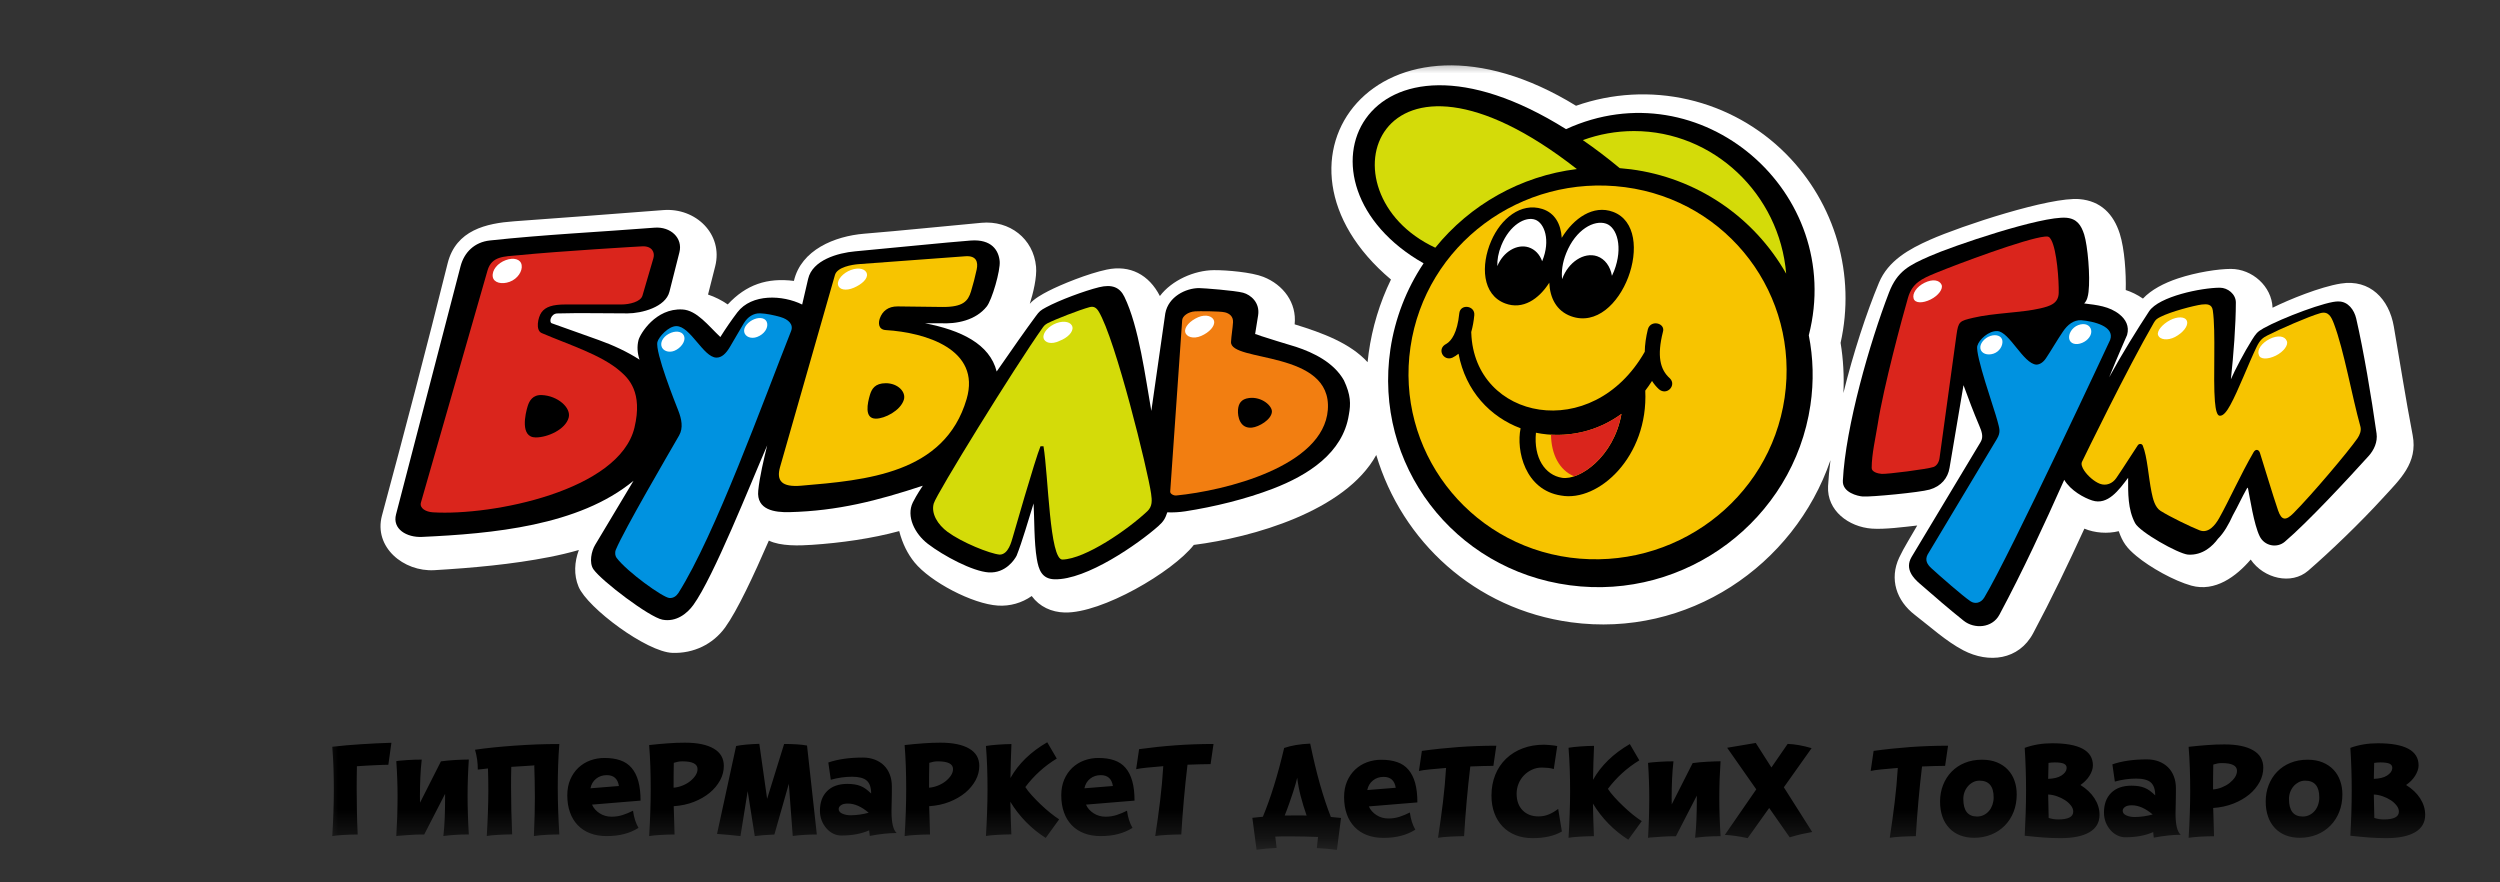
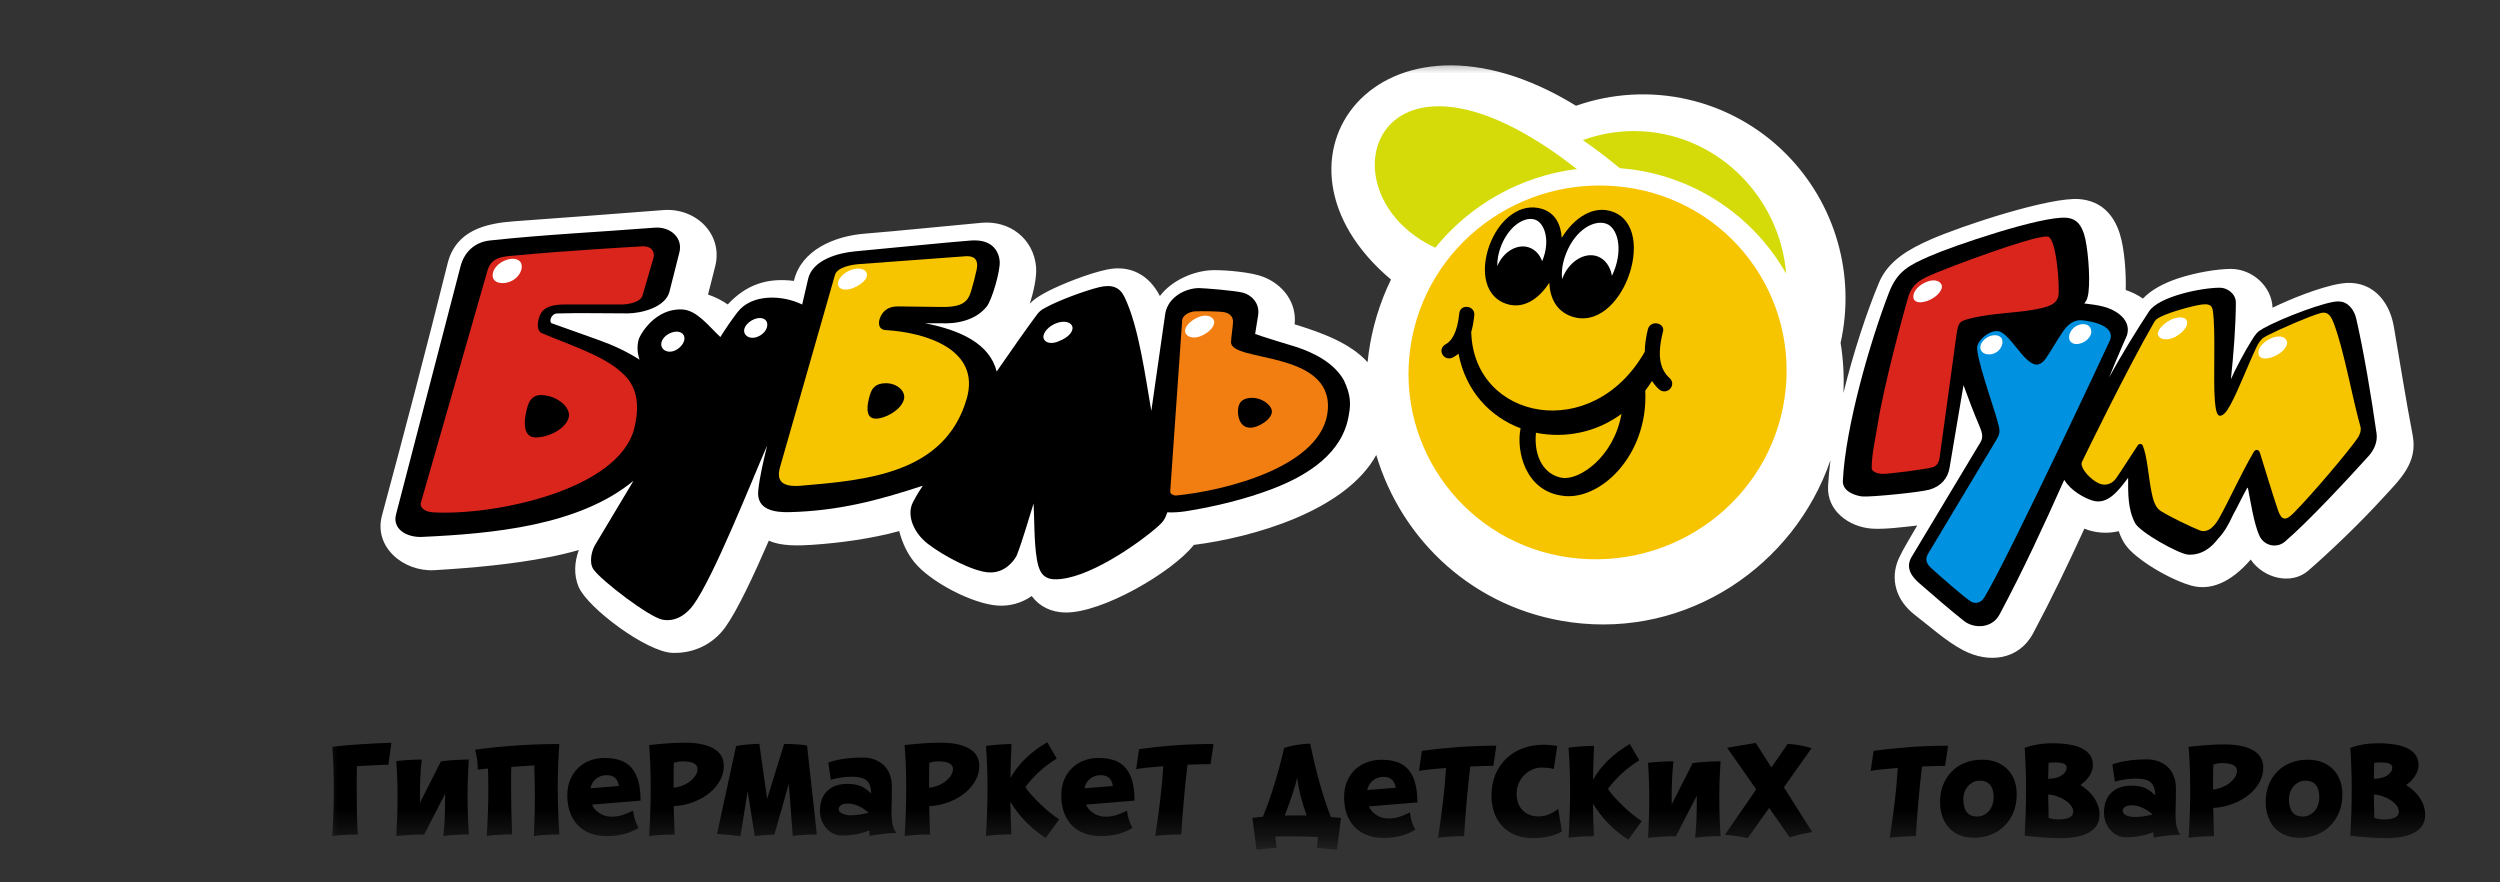
<svg xmlns="http://www.w3.org/2000/svg" width="85" height="30" viewBox="0 0 85 30" fill="none">
  <rect x="0" y="0" width="85" height="30" fill="#333333" stroke="none" />
  <mask id="mask0_4141_1434" style="mask-type:luminance" maskUnits="userSpaceOnUse" x="11" y="2" width="74" height="27">
    <path d="M11 2H84.889V28.6H11V2Z" fill="white" />
  </mask>
  <g mask="url(#mask0_4141_1434)">
    <path fill-rule="evenodd" clip-rule="evenodd" d="M72.072 7.945C72.237 8.464 72.29 9.297 72.275 9.861C72.47 9.925 72.665 10.017 72.86 10.152C73.144 9.849 73.578 9.624 74.048 9.467C74.677 9.257 75.426 9.143 75.849 9.143C76.577 9.143 77.239 9.736 77.267 10.463C77.826 10.186 78.882 9.754 79.587 9.641C80.58 9.482 81.228 10.169 81.389 11.097C81.601 12.321 81.791 13.552 82.03 14.794C82.213 15.744 81.593 16.303 81.019 16.931C80.242 17.782 79.228 18.755 78.478 19.404C77.909 19.897 76.967 19.673 76.524 19.025C76.031 19.599 75.316 20.136 74.504 19.911C73.921 19.748 73.108 19.297 72.635 18.902C72.314 18.635 72.172 18.444 72.037 18.06C71.661 18.153 71.224 18.123 70.869 17.974C70.32 19.173 69.748 20.368 69.127 21.531C68.639 22.445 67.617 22.561 66.755 22.112C66.172 21.808 65.63 21.31 65.105 20.907C64.477 20.425 64.232 19.687 64.573 18.957C64.735 18.611 64.994 18.207 65.186 17.867C64.733 17.918 64.075 18.005 63.64 17.973C62.857 17.914 62.112 17.365 62.154 16.533C62.169 16.253 62.197 15.955 62.236 15.646C61 19.241 57.38 21.695 53.416 21.158C50.139 20.713 47.663 18.395 46.793 15.47C45.741 17.38 42.589 18.274 40.59 18.527C39.868 19.448 37.462 20.856 36.201 20.825C35.751 20.814 35.344 20.628 35.078 20.265C34.744 20.501 34.34 20.615 33.932 20.59C33.063 20.536 31.63 19.781 31.094 19.122C30.863 18.837 30.687 18.494 30.573 18.057C29.638 18.313 28.578 18.459 27.616 18.524C27.18 18.554 26.54 18.576 26.141 18.38C25.624 19.571 25.068 20.76 24.655 21.333C24.238 21.909 23.579 22.22 22.867 22.198C21.989 22.171 19.973 20.667 19.672 19.95C19.502 19.547 19.532 19.101 19.681 18.7C19.348 18.796 19.013 18.874 18.681 18.939C17.415 19.188 16.064 19.309 14.767 19.386C13.725 19.446 12.698 18.605 12.987 17.528C13.756 14.68 14.506 11.815 15.22 8.952C15.503 7.82 16.538 7.592 17.481 7.524C19.17 7.401 20.862 7.275 22.551 7.143C23.656 7.056 24.593 7.962 24.317 9.053L24.073 10.015C24.311 10.095 24.536 10.208 24.743 10.351C25.375 9.672 26.087 9.437 26.993 9.551C27.238 8.495 28.381 8.029 29.38 7.946C30.635 7.844 32.198 7.681 33.372 7.575C34.325 7.489 35.137 8.111 35.226 9.067C35.259 9.431 35.126 9.973 35.013 10.329C35.162 10.155 35.435 10.003 35.637 9.899C36.082 9.669 36.995 9.3 37.626 9.167C38.421 8.997 39.066 9.341 39.436 10.065C39.843 9.527 40.606 9.19 41.274 9.185C41.706 9.182 42.555 9.255 42.956 9.414C43.631 9.68 44.095 10.294 44.018 11.027C44.972 11.321 45.903 11.665 46.498 12.314C46.509 12.212 46.52 12.109 46.534 12.007C46.654 11.138 46.91 10.293 47.293 9.504C42.469 5.445 46.939 -0.487 53.585 3.596C54.81 3.166 56.132 3.092 57.398 3.383C58.663 3.675 59.82 4.319 60.734 5.242C61.555 6.071 62.154 7.093 62.477 8.214C62.799 9.335 62.835 10.519 62.58 11.657C62.672 12.216 62.703 12.793 62.676 13.364C63.01 12.004 63.456 10.642 63.884 9.614C64.197 8.86 64.913 8.466 65.625 8.15C66.707 7.671 69.708 6.686 70.701 6.77C71.429 6.832 71.861 7.281 72.072 7.945Z" fill="white" />
-     <path fill-rule="evenodd" clip-rule="evenodd" d="M61.499 11.4C61.65 12.163 61.675 12.964 61.554 13.778C60.977 17.674 57.313 20.424 53.379 19.9C49.41 19.376 46.696 15.774 47.273 11.879C47.429 10.832 47.814 9.833 48.402 8.953C43.602 6.225 46.353 0.074 53.245 4.391C57.821 2.291 62.748 6.528 61.499 11.4Z" fill="black" />
    <path fill-rule="evenodd" clip-rule="evenodd" d="M55.556 4.456C54.948 4.456 54.361 4.565 53.817 4.764C54.249 5.063 54.667 5.381 55.071 5.717C55.199 5.727 55.328 5.741 55.456 5.757C56.549 5.9 57.595 6.295 58.51 6.91C59.425 7.526 60.185 8.345 60.73 9.305C60.505 6.597 58.259 4.456 55.556 4.456ZM48.8 8.422C49.979 6.964 51.705 5.981 53.614 5.748C46.785 0.402 44.782 6.553 48.8 8.422Z" fill="#D4DB09" />
    <path fill-rule="evenodd" clip-rule="evenodd" d="M55.249 6.364C51.72 5.901 48.464 8.319 47.956 11.8C47.446 15.28 49.89 18.495 53.384 18.959C56.912 19.423 60.169 17.004 60.677 13.524C61.186 10.043 58.777 6.829 55.249 6.364Z" fill="#F7C400" />
    <path fill-rule="evenodd" clip-rule="evenodd" d="M49.176 11.691C49.346 11.59 49.549 11.323 49.616 10.652C49.651 10.319 50.159 10.385 50.126 10.719C50.108 10.912 50.074 11.103 50.022 11.29C50.023 11.3 50.024 11.311 50.024 11.322C50.124 14.282 54.137 15.094 55.922 11.96C55.925 11.717 55.963 11.458 56.029 11.189C56.131 10.855 56.639 10.988 56.538 11.29C56.336 12.094 56.436 12.563 56.776 12.864C57.013 13.099 56.674 13.467 56.403 13.233C56.313 13.15 56.234 13.056 56.169 12.952C56.095 13.067 56.019 13.177 55.939 13.281C56.048 15.53 54.346 17.078 53.079 16.849C51.851 16.662 51.544 15.323 51.7 14.562C50.672 14.176 49.833 13.306 49.59 12.027C49.526 12.079 49.456 12.124 49.382 12.161C49.074 12.293 48.836 11.857 49.176 11.691Z" fill="black" />
    <path fill-rule="evenodd" clip-rule="evenodd" d="M53.112 16.246C53.697 16.337 54.868 15.546 55.131 14.072C54.717 14.377 54.245 14.591 53.744 14.701C53.243 14.811 52.724 14.815 52.222 14.713C52.14 15.568 52.528 16.154 53.112 16.246Z" fill="#F7C400" />
-     <path fill-rule="evenodd" clip-rule="evenodd" d="M52.734 14.78C52.744 15.451 53.017 15.985 53.521 16.196C54.127 15.992 54.919 15.251 55.129 14.072C54.437 14.579 53.59 14.829 52.734 14.78Z" fill="#DA251C" />
    <path fill-rule="evenodd" clip-rule="evenodd" d="M54.843 7.203C56.408 7.783 55.131 11.37 53.418 10.753C52.918 10.573 52.697 10.128 52.676 9.611C52.319 10.172 51.775 10.54 51.179 10.318C50.387 10.023 50.344 9.016 50.7 8.195C51.028 7.433 51.709 6.875 52.436 7.104C52.87 7.24 53.071 7.626 53.099 8.087C53.507 7.416 54.173 6.954 54.843 7.203Z" fill="black" />
    <path fill-rule="evenodd" clip-rule="evenodd" d="M52.198 7.47C51.867 7.349 51.331 7.643 51.046 8.341C50.941 8.599 50.901 8.84 50.909 9.048C51.111 8.557 51.579 8.285 51.971 8.408C52.191 8.478 52.353 8.655 52.433 8.882L52.436 8.876C52.727 8.168 52.511 7.584 52.198 7.47ZM54.608 7.604C54.202 7.466 53.575 7.8 53.251 8.608C53.12 8.935 53.084 9.238 53.112 9.491L53.115 9.483C53.318 8.915 53.856 8.56 54.303 8.712C54.57 8.804 54.752 9.061 54.806 9.378C54.832 9.325 54.856 9.269 54.88 9.21C55.189 8.411 54.982 7.733 54.608 7.604Z" fill="white" />
    <path fill-rule="evenodd" clip-rule="evenodd" d="M45.861 14.102C45.659 15.408 44.463 16.16 43.283 16.614C42.356 16.97 41.281 17.233 40.298 17.385C40.097 17.416 39.877 17.428 39.688 17.419C39.62 17.621 39.568 17.724 39.383 17.888C38.704 18.49 36.941 19.724 35.854 19.696C35.416 19.685 35.313 19.36 35.252 19.003C35.156 18.442 35.17 17.615 35.142 17.117C34.971 17.658 34.76 18.405 34.565 18.893C34.497 19.026 34.192 19.496 33.615 19.462C33.073 19.427 32.082 18.902 31.546 18.49C31.104 18.151 30.804 17.556 31.036 17.083C31.069 17.017 31.172 16.816 31.376 16.514C29.831 17.023 28.49 17.371 26.841 17.413C26.347 17.425 25.714 17.343 25.78 16.682C25.825 16.224 25.972 15.602 26.085 15.142C25.506 16.474 24.267 19.608 23.575 20.567C23.363 20.861 22.992 21.158 22.523 21.069C22.081 20.986 20.454 19.754 20.177 19.356C20.023 19.134 20.109 18.734 20.235 18.526L21.54 16.346C19.68 17.884 16.721 18.146 14.348 18.255C13.829 18.279 13.331 17.988 13.466 17.486L15.659 9.053C15.784 8.574 16.137 8.232 16.655 8.176C18.509 7.976 20.391 7.887 22.253 7.741C22.803 7.698 23.223 8.094 23.1 8.579L22.761 9.919C22.628 10.443 21.817 10.655 21.336 10.655C20.578 10.655 19.694 10.635 18.948 10.657C18.726 10.663 18.658 10.954 18.759 10.991C19.339 11.204 19.811 11.36 20.353 11.56C20.828 11.728 21.337 11.963 21.745 12.23C21.671 12.011 21.652 11.783 21.71 11.56C21.765 11.355 22.287 10.472 23.203 10.522C23.692 10.549 24.086 11.077 24.492 11.459C24.672 11.171 24.864 10.892 25.069 10.621C25.56 9.976 26.613 10.027 27.274 10.354C27.341 10.063 27.412 9.774 27.476 9.484C27.621 8.843 28.487 8.599 29.071 8.546C30.341 8.43 32.183 8.24 33.005 8.178C33.716 8.125 33.955 8.515 33.989 8.88C34.019 9.198 33.725 10.202 33.549 10.421C33.176 10.89 32.532 11.024 31.955 10.99H31.445C32.667 11.225 33.65 11.692 33.887 12.631C34.406 11.879 34.897 11.181 35.213 10.755C35.337 10.586 35.37 10.555 35.567 10.449C36.012 10.208 36.878 9.886 37.367 9.766C37.807 9.658 38.071 9.766 38.229 10.09C38.724 11.105 38.946 12.847 39.145 13.971L39.62 10.655C39.723 10.087 40.317 9.796 40.767 9.795C40.902 9.795 41.987 9.877 42.267 9.953C42.529 10.024 42.844 10.292 42.776 10.723L42.674 11.358C42.709 11.358 42.776 11.392 42.877 11.425C43.182 11.526 43.624 11.66 44.064 11.793C44.674 11.994 45.353 12.33 45.693 12.931C45.929 13.432 45.929 13.734 45.861 14.102Z" fill="black" />
    <path fill-rule="evenodd" clip-rule="evenodd" d="M40.633 10.586C40.74 10.578 41.478 10.576 41.651 10.62C41.797 10.657 41.932 10.754 41.923 10.954C41.91 11.178 41.867 11.4 41.855 11.624C41.812 12.326 45.302 11.893 45.146 13.934C44.998 15.86 41.654 16.684 39.99 16.847C39.915 16.855 39.781 16.796 39.787 16.713L40.194 10.886C40.201 10.754 40.388 10.601 40.633 10.586ZM42.465 13.533C42.898 13.477 43.259 13.799 43.245 14.002C43.226 14.27 42.805 14.514 42.567 14.539C42.161 14.58 42.075 14.169 42.092 13.935C42.107 13.732 42.193 13.567 42.465 13.533Z" fill="#F27E11" />
    <path fill-rule="evenodd" clip-rule="evenodd" d="M21.844 8.375C22.177 8.363 22.272 8.591 22.216 8.778L21.844 10.051C21.783 10.261 21.402 10.352 21.132 10.352H19.232C18.789 10.352 18.546 10.432 18.411 10.62C18.291 10.786 18.2 11.231 18.417 11.324C19.336 11.72 20.451 12.062 21.097 12.63C21.366 12.866 21.861 13.329 21.572 14.539C21.057 16.685 16.732 17.542 14.719 17.419C14.482 17.405 14.255 17.281 14.312 17.085L16.576 9.195C16.716 8.708 17.141 8.723 17.601 8.68C19.029 8.538 21.776 8.377 21.844 8.375L21.844 8.375ZM18.419 13.432C18.962 13.454 19.429 13.866 19.334 14.203C19.224 14.602 18.622 14.873 18.215 14.873C17.672 14.873 17.861 14.064 17.943 13.802C17.998 13.628 18.114 13.419 18.419 13.432Z" fill="#DA251C" />
-     <path fill-rule="evenodd" clip-rule="evenodd" d="M25.845 10.653C26.046 10.659 26.319 10.715 26.54 10.78C26.806 10.858 26.987 11.03 26.897 11.256C25.96 13.618 24.314 18.189 23.064 20.164C22.996 20.265 22.894 20.343 22.758 20.332C22.538 20.314 21.328 19.448 20.964 18.967C20.917 18.904 20.897 18.792 20.939 18.689C21.227 18.002 22.694 15.493 23.09 14.805C23.239 14.545 23.17 14.239 23.065 13.968C22.972 13.73 22.262 11.961 22.353 11.624C22.397 11.459 22.725 11.088 22.997 11.088C23.472 11.088 23.913 12.145 24.354 12.159C24.538 12.165 24.686 12.016 24.814 11.801C24.963 11.551 25.133 11.25 25.293 10.985C25.422 10.775 25.616 10.646 25.845 10.653Z" fill="#0092E0" />
    <path fill-rule="evenodd" clip-rule="evenodd" d="M33.012 9.916C32.911 10.234 32.751 10.444 32.035 10.437L30.526 10.418C30.186 10.413 29.999 10.591 29.916 10.82C29.864 10.962 29.848 11.206 30.119 11.223C31.465 11.304 33.361 11.876 32.865 13.567C32.12 16.112 29.441 16.326 27.235 16.514C26.588 16.569 26.387 16.354 26.522 15.879L28.389 9.348C28.464 9.082 28.967 8.997 29.203 8.98C30.313 8.898 32.018 8.77 32.82 8.713C33.204 8.684 33.259 8.915 33.208 9.159C33.154 9.414 33.088 9.666 33.012 9.916ZM30.118 13.029C30.526 13.029 30.817 13.326 30.729 13.598C30.612 13.962 30.084 14.234 29.779 14.234C29.372 14.234 29.499 13.696 29.576 13.431C29.636 13.228 29.746 13.029 30.118 13.029Z" fill="#F7C400" />
-     <path fill-rule="evenodd" clip-rule="evenodd" d="M37.353 10.587C37.926 11.523 39.03 16.015 39.137 16.783C39.168 17.009 39.189 17.214 39.008 17.383C38.349 18.005 36.905 19.003 36.124 19.025C35.684 19.037 35.646 16.185 35.479 15.173H35.377C35.204 15.577 34.427 18.288 34.427 18.288C34.393 18.389 34.292 18.857 33.987 18.857C33.647 18.823 32.713 18.447 32.222 18.088C31.88 17.836 31.649 17.458 31.748 17.116C31.844 16.787 34.473 12.519 35.46 11.127C35.512 11.055 35.564 11.019 35.603 10.998C35.875 10.856 36.699 10.538 37.044 10.443C37.185 10.405 37.273 10.457 37.353 10.587Z" fill="#D4DB09" />
    <path fill-rule="evenodd" clip-rule="evenodd" d="M16.754 9.414C16.719 9.179 16.924 8.944 17.194 8.845C17.466 8.744 17.704 8.811 17.736 9.012C17.771 9.213 17.602 9.482 17.329 9.581C17.06 9.681 16.788 9.614 16.754 9.414ZM25.303 11.288C25.269 11.12 25.445 10.934 25.643 10.853C25.852 10.768 26.05 10.819 26.083 10.987C26.118 11.155 25.986 11.364 25.743 11.456C25.544 11.532 25.337 11.456 25.303 11.288ZM22.487 11.758C22.452 11.59 22.592 11.399 22.824 11.311C23.036 11.231 23.234 11.29 23.268 11.458C23.303 11.626 23.14 11.84 22.929 11.927C22.731 12.007 22.522 11.925 22.487 11.758ZM28.492 9.681C28.457 9.513 28.662 9.278 28.933 9.179C29.204 9.078 29.442 9.145 29.475 9.313C29.509 9.481 29.299 9.667 29.034 9.782C28.757 9.902 28.525 9.849 28.492 9.681ZM35.48 11.489C35.445 11.321 35.65 11.086 35.92 10.987C36.192 10.886 36.43 10.953 36.463 11.12C36.496 11.288 36.293 11.489 36.023 11.59C35.751 11.724 35.513 11.656 35.48 11.489ZM40.297 11.288C40.262 11.12 40.46 10.906 40.737 10.786C41.002 10.671 41.246 10.752 41.279 10.92C41.314 11.088 41.116 11.303 40.839 11.422C40.575 11.537 40.331 11.456 40.297 11.288Z" fill="white" />
    <path fill-rule="evenodd" clip-rule="evenodd" d="M70.862 7.973C70.981 8.352 71.073 9.392 71.01 9.925C70.994 10.06 70.964 10.216 70.862 10.317C71.29 10.37 71.721 10.411 72.068 10.693C72.268 10.855 72.406 11.088 72.321 11.389C72.312 11.422 72.049 11.992 71.711 12.829C72.151 12.025 72.669 11.193 73.068 10.586C73.403 10.076 74.859 9.782 75.477 9.782C75.743 9.782 76.019 10 76.019 10.284C76.019 11.04 75.938 12.097 75.85 12.896C75.983 12.589 76.317 11.951 76.567 11.557C76.704 11.343 76.737 11.287 76.963 11.159C77.576 10.816 79.143 10.222 79.513 10.25C79.836 10.25 80.043 10.538 80.111 10.83C80.361 11.915 80.627 13.491 80.803 14.738C80.844 15.028 80.715 15.305 80.531 15.507C79.823 16.291 78.46 17.758 77.682 18.42C77.416 18.645 76.991 18.566 76.828 18.231C76.631 17.828 76.498 16.926 76.427 16.578L76.392 16.612C76.222 16.914 76.087 17.215 75.918 17.517C75.782 17.819 75.612 18.12 75.408 18.321C75.238 18.555 74.898 18.89 74.391 18.857C74.051 18.823 72.755 18.091 72.593 17.786C72.342 17.312 72.356 16.766 72.356 16.246C72.043 16.659 71.665 17.188 71.134 17.016C70.86 16.928 70.404 16.683 70.184 16.314C69.477 17.896 68.793 19.379 67.98 20.901C67.734 21.36 67.126 21.391 66.769 21.108C66.296 20.733 65.731 20.245 65.267 19.839C65.069 19.667 64.748 19.348 64.995 18.935L67.343 15.025C67.448 14.85 67.374 14.66 67.296 14.475C67.099 14.013 66.928 13.556 66.759 13.096L66.284 15.91C66.228 16.25 66.002 16.533 65.607 16.646C65.267 16.744 63.607 16.901 63.334 16.881C63.166 16.869 62.636 16.747 62.657 16.345C62.748 14.508 63.574 11.64 64.226 9.947C64.508 9.218 64.907 9.019 65.609 8.71C66.38 8.368 69.42 7.334 70.256 7.404C70.617 7.435 70.761 7.659 70.862 7.973Z" fill="black" />
    <path fill-rule="evenodd" clip-rule="evenodd" d="M70.76 10.887C71.168 10.922 71.913 11.088 71.745 11.557C71.745 11.557 68.348 18.849 67.466 20.315C67.348 20.511 67.144 20.544 66.994 20.441C66.728 20.261 65.956 19.585 65.667 19.32C65.524 19.19 65.442 19.045 65.537 18.858L67.895 14.923C68.038 14.684 67.977 14.565 67.911 14.304C67.817 13.934 67.148 12.058 67.229 11.759C67.284 11.554 67.606 11.243 67.911 11.257C68.318 11.276 68.793 12.363 69.233 12.397C69.353 12.397 69.469 12.319 69.562 12.182C69.738 11.921 69.935 11.575 70.139 11.275C70.298 11.037 70.507 10.875 70.76 10.887Z" fill="#0092E0" />
    <path fill-rule="evenodd" clip-rule="evenodd" d="M69.741 8.156C69.934 8.506 70.007 9.551 69.996 9.961C69.986 10.323 69.695 10.409 69.37 10.485C68.741 10.633 67.767 10.642 67.088 10.805C66.626 10.915 66.585 10.923 66.52 11.389L65.944 15.576C65.923 15.726 65.843 15.84 65.741 15.877C65.54 15.95 64.157 16.126 63.976 16.112C63.841 16.101 63.637 16.045 63.637 15.912C63.637 15.442 63.772 14.873 63.84 14.438C64.044 13.137 64.679 10.79 64.871 10.127C65.017 9.621 65.332 9.481 65.819 9.28C66.564 8.974 68.878 8.108 69.524 8.044C69.639 8.032 69.68 8.045 69.741 8.156Z" fill="#DA251C" />
    <path fill-rule="evenodd" clip-rule="evenodd" d="M75.235 10.552C75.343 11.282 75.24 12.852 75.307 13.648C75.332 13.945 75.381 14.135 75.472 14.135C75.587 14.144 75.707 13.999 75.832 13.769C76.104 13.273 76.444 12.378 76.722 11.8C76.837 11.562 76.93 11.487 77.087 11.407C77.498 11.197 78.484 10.763 78.888 10.648C79.171 10.569 79.265 10.774 79.355 11.01C79.697 11.918 79.963 13.457 80.254 14.503C80.292 14.64 80.232 14.789 80.152 14.906C79.842 15.354 78.595 16.829 77.979 17.447C77.725 17.702 77.576 17.71 77.455 17.356C77.269 16.818 76.947 15.734 76.837 15.395C76.799 15.279 76.691 15.257 76.623 15.374C76.183 16.131 75.782 17.028 75.453 17.614C75.318 17.856 75.085 18.148 74.784 18.03C74.482 17.912 73.774 17.568 73.461 17.371C73.265 17.248 73.198 16.957 73.154 16.742C73.046 16.215 73.01 15.524 72.853 15.148C72.824 15.08 72.73 15.077 72.687 15.137C72.522 15.378 72.227 15.857 71.953 16.255C71.826 16.44 71.609 16.529 71.395 16.448C71.208 16.376 70.989 16.186 70.867 16.006C70.789 15.891 70.752 15.781 70.786 15.706C70.906 15.456 72.31 12.569 73.228 10.977C73.294 10.864 73.331 10.839 73.453 10.775C73.821 10.589 74.587 10.392 74.856 10.354C75.041 10.333 75.203 10.337 75.235 10.552Z" fill="#F7C400" />
    <path fill-rule="evenodd" clip-rule="evenodd" d="M65.063 10.15C65.011 9.978 65.165 9.748 65.435 9.614C65.708 9.48 65.939 9.517 66.013 9.681C66.074 9.818 65.91 10.049 65.64 10.183C65.368 10.317 65.111 10.314 65.063 10.15ZM67.335 11.857C67.3 11.69 67.47 11.489 67.674 11.422C67.877 11.355 68.065 11.424 68.082 11.59C68.099 11.759 67.98 11.958 67.777 12.025C67.572 12.092 67.37 12.025 67.335 11.857ZM70.354 11.523C70.319 11.355 70.447 11.135 70.659 11.054C70.889 10.967 71.066 11.054 71.099 11.222C71.134 11.389 70.992 11.576 70.794 11.657C70.585 11.744 70.389 11.691 70.354 11.523ZM73.373 11.389C73.329 11.259 73.513 11.027 73.78 10.887C74.021 10.76 74.304 10.748 74.358 10.922C74.408 11.085 74.218 11.316 73.95 11.458C73.708 11.584 73.431 11.56 73.373 11.389ZM76.799 12.059C76.732 11.892 76.902 11.657 77.172 11.523C77.444 11.389 77.682 11.422 77.749 11.59C77.817 11.724 77.647 11.958 77.377 12.092C77.105 12.226 76.833 12.226 76.799 12.059Z" fill="white" />
    <path d="M41.16 25.98C41.057 25.98 40.939 25.982 40.805 25.986L40.375 26C40.281 26.784 40.211 27.573 40.164 28.371C40.091 28.371 40.014 28.373 39.929 28.376C39.843 28.379 39.76 28.382 39.678 28.387C39.594 28.391 39.518 28.396 39.447 28.404C39.376 28.41 39.321 28.418 39.278 28.425C39.341 28.017 39.397 27.617 39.444 27.226C39.491 26.834 39.528 26.442 39.551 26.05C39.365 26.065 39.179 26.082 38.992 26.1C38.825 26.117 38.703 26.134 38.629 26.153L38.729 25.471C39.144 25.414 39.561 25.37 39.979 25.34C40.391 25.31 40.819 25.295 41.26 25.295L41.16 25.98ZM38.574 27.221L36.924 27.357C36.976 27.477 37.063 27.575 37.185 27.653C37.305 27.73 37.441 27.768 37.59 27.768C37.723 27.768 37.851 27.748 37.971 27.709C38.09 27.67 38.206 27.621 38.318 27.564C38.348 27.794 38.411 27.989 38.505 28.148C38.363 28.238 38.203 28.307 38.025 28.355C37.846 28.404 37.644 28.427 37.42 28.427C37.212 28.427 37.025 28.396 36.861 28.332C36.703 28.273 36.559 28.18 36.441 28.059C36.322 27.934 36.232 27.786 36.176 27.623C36.114 27.452 36.083 27.258 36.083 27.041C36.083 26.841 36.116 26.662 36.184 26.504C36.252 26.347 36.343 26.214 36.46 26.103C36.577 25.994 36.711 25.911 36.863 25.855C37.019 25.798 37.183 25.77 37.349 25.771C37.554 25.771 37.733 25.797 37.887 25.851C38.041 25.904 38.168 25.989 38.269 26.108C38.37 26.225 38.446 26.376 38.498 26.561C38.549 26.743 38.574 26.965 38.574 27.221ZM37.838 26.724C37.799 26.478 37.663 26.355 37.426 26.355C37.286 26.355 37.164 26.395 37.063 26.476C36.962 26.557 36.898 26.667 36.87 26.802L37.838 26.724ZM34.389 25.298C34.381 25.49 34.373 25.682 34.368 25.874C34.362 26.066 34.359 26.259 34.355 26.453C34.627 25.967 35.044 25.563 35.606 25.237L35.93 25.791C35.514 26.043 35.152 26.372 34.861 26.76C34.913 26.843 34.985 26.935 35.078 27.038C35.172 27.141 35.271 27.244 35.378 27.346C35.486 27.449 35.595 27.545 35.707 27.636C35.819 27.727 35.922 27.8 36.011 27.858L35.554 28.49C35.064 28.178 34.653 27.758 34.352 27.261C34.355 27.447 34.359 27.633 34.365 27.816C34.371 28 34.378 28.184 34.386 28.369C34.313 28.369 34.236 28.371 34.153 28.374C34.07 28.377 33.989 28.38 33.909 28.385C33.828 28.39 33.754 28.395 33.686 28.402C33.618 28.408 33.563 28.416 33.522 28.424C33.539 28.149 33.552 27.879 33.561 27.612C33.58 27.103 33.58 26.594 33.563 26.084C33.555 25.844 33.541 25.603 33.522 25.363C33.572 25.356 33.632 25.346 33.703 25.338C33.775 25.331 33.849 25.323 33.926 25.318C34.004 25.312 34.082 25.307 34.163 25.304C34.245 25.301 34.321 25.298 34.389 25.298ZM32.403 26.149C32.403 25.974 32.232 25.886 31.891 25.886C31.828 25.886 31.776 25.891 31.738 25.899C31.69 25.909 31.643 25.922 31.596 25.936C31.593 26.078 31.591 26.22 31.589 26.359C31.588 26.5 31.588 26.64 31.588 26.782C31.691 26.774 31.792 26.749 31.889 26.71C31.987 26.671 32.076 26.621 32.151 26.561C32.227 26.5 32.289 26.434 32.334 26.364C32.38 26.292 32.403 26.221 32.403 26.149ZM33.296 26.042C33.296 26.209 33.255 26.372 33.171 26.528C33.082 26.69 32.963 26.833 32.821 26.951C32.669 27.077 32.489 27.18 32.281 27.263C32.072 27.346 31.842 27.394 31.592 27.411C31.599 27.574 31.604 27.733 31.607 27.892L31.621 28.373C31.548 28.373 31.471 28.374 31.389 28.377C31.305 28.38 31.225 28.383 31.144 28.388C31.064 28.393 30.989 28.397 30.922 28.405C30.854 28.411 30.799 28.419 30.757 28.427C30.775 28.152 30.787 27.881 30.797 27.61C30.815 27.092 30.815 26.575 30.798 26.058C30.79 25.816 30.776 25.574 30.757 25.332C30.97 25.308 31.182 25.288 31.395 25.273C31.588 25.258 31.781 25.251 31.974 25.251C32.399 25.251 32.725 25.318 32.953 25.453C33.182 25.585 33.296 25.782 33.296 26.042L33.296 26.042ZM30.486 28.323C30.225 28.323 29.92 28.355 29.572 28.421C29.567 28.38 29.562 28.338 29.558 28.296C29.554 28.275 29.552 28.254 29.551 28.232C29.287 28.349 28.972 28.408 28.604 28.408C28.509 28.408 28.419 28.387 28.332 28.345C28.243 28.301 28.164 28.24 28.1 28.165C28.031 28.086 27.976 27.996 27.938 27.898C27.897 27.792 27.877 27.679 27.878 27.566C27.878 27.283 27.958 27.061 28.121 26.898C28.283 26.735 28.514 26.652 28.812 26.652C28.904 26.652 28.984 26.659 29.055 26.67C29.126 26.681 29.193 26.698 29.254 26.723C29.316 26.748 29.378 26.78 29.436 26.823C29.494 26.865 29.554 26.918 29.619 26.98C29.619 26.774 29.569 26.628 29.469 26.54C29.369 26.453 29.204 26.409 28.97 26.409C28.728 26.409 28.488 26.444 28.247 26.512L28.163 25.925C28.487 25.813 28.88 25.757 29.34 25.757C29.486 25.757 29.62 25.78 29.742 25.827C29.864 25.874 29.968 25.939 30.053 26.023C30.139 26.108 30.206 26.211 30.252 26.331C30.299 26.451 30.323 26.587 30.323 26.738V26.829C30.323 26.879 30.323 26.943 30.322 27.024C30.318 27.176 30.315 27.329 30.312 27.481C30.311 27.544 30.311 27.583 30.311 27.597C30.312 27.981 30.371 28.221 30.486 28.323ZM29.535 27.633C29.292 27.425 29.055 27.321 28.828 27.321C28.722 27.321 28.645 27.339 28.593 27.377C28.542 27.414 28.515 27.457 28.515 27.506C28.515 27.575 28.557 27.628 28.639 27.664C28.721 27.701 28.817 27.72 28.927 27.72C29.133 27.717 29.337 27.688 29.535 27.633ZM27.772 28.373C27.483 28.373 27.211 28.39 26.953 28.423L26.82 26.648L26.329 28.374C26.19 28.38 26.067 28.387 25.956 28.396C25.847 28.405 25.749 28.416 25.662 28.427L25.421 26.899L25.176 28.427C24.911 28.397 24.645 28.373 24.379 28.354L25.028 25.364C25.216 25.325 25.479 25.301 25.817 25.29L26.082 27.16L26.66 25.295C26.814 25.295 26.954 25.299 27.085 25.307C27.216 25.315 27.333 25.329 27.439 25.348L27.772 28.373ZM23.716 26.149C23.716 25.974 23.546 25.886 23.205 25.886C23.141 25.886 23.09 25.891 23.051 25.899C23.003 25.909 22.956 25.922 22.909 25.936C22.906 26.078 22.904 26.22 22.903 26.359C22.902 26.5 22.902 26.64 22.902 26.782C23.004 26.774 23.105 26.749 23.203 26.71C23.301 26.671 23.389 26.621 23.465 26.561C23.541 26.5 23.602 26.434 23.648 26.364C23.694 26.292 23.716 26.221 23.716 26.149ZM24.61 26.042C24.61 26.209 24.569 26.372 24.485 26.528C24.396 26.69 24.277 26.833 24.134 26.951C23.983 27.077 23.803 27.18 23.595 27.263C23.386 27.346 23.155 27.394 22.906 27.411C22.911 27.574 22.917 27.733 22.921 27.892L22.935 28.373C22.862 28.373 22.785 28.374 22.702 28.377C22.619 28.38 22.538 28.383 22.458 28.388C22.377 28.393 22.303 28.397 22.235 28.405C22.167 28.411 22.112 28.419 22.071 28.427C22.088 28.152 22.101 27.881 22.11 27.61C22.128 27.092 22.129 26.575 22.112 26.058C22.104 25.816 22.09 25.574 22.071 25.332C22.295 25.307 22.509 25.287 22.709 25.273C22.902 25.258 23.095 25.251 23.288 25.251C23.713 25.251 24.038 25.318 24.267 25.453C24.496 25.585 24.61 25.782 24.61 26.042L24.61 26.042ZM21.779 27.221L20.129 27.357C20.181 27.477 20.268 27.575 20.389 27.653C20.509 27.73 20.645 27.768 20.795 27.768C20.928 27.768 21.056 27.748 21.176 27.709C21.295 27.67 21.411 27.621 21.523 27.564C21.553 27.794 21.616 27.989 21.709 28.148C21.561 28.241 21.399 28.311 21.229 28.355C21.051 28.404 20.849 28.427 20.625 28.427C20.416 28.427 20.23 28.396 20.066 28.332C19.908 28.273 19.764 28.18 19.646 28.059C19.527 27.934 19.437 27.786 19.381 27.623C19.319 27.452 19.288 27.258 19.288 27.041C19.288 26.841 19.321 26.662 19.389 26.504C19.457 26.347 19.548 26.214 19.665 26.103C19.782 25.994 19.916 25.911 20.067 25.855C20.223 25.798 20.388 25.77 20.554 25.771C20.759 25.771 20.937 25.797 21.092 25.851C21.245 25.904 21.373 25.989 21.474 26.108C21.575 26.225 21.651 26.376 21.703 26.561C21.753 26.743 21.779 26.965 21.779 27.221ZM21.043 26.724C21.004 26.478 20.868 26.355 20.631 26.355C20.49 26.355 20.369 26.395 20.268 26.476C20.167 26.557 20.102 26.667 20.076 26.802L21.043 26.724ZM18.148 26.025L17.718 26.053C17.595 26.061 17.483 26.069 17.384 26.073C17.38 26.189 17.379 26.303 17.377 26.414C17.376 26.526 17.376 26.64 17.376 26.754C17.376 27.294 17.388 27.833 17.413 28.369C17.341 28.369 17.264 28.371 17.181 28.374C17.098 28.377 17.017 28.38 16.937 28.385C16.862 28.389 16.788 28.394 16.714 28.402C16.646 28.408 16.591 28.416 16.55 28.424C16.567 28.152 16.58 27.886 16.589 27.623C16.608 27.125 16.608 26.626 16.591 26.128C16.54 26.134 16.491 26.139 16.441 26.145C16.39 26.151 16.326 26.158 16.245 26.166C16.247 25.938 16.215 25.71 16.151 25.491C16.345 25.462 16.558 25.435 16.79 25.412C17.03 25.388 17.27 25.367 17.511 25.351C17.761 25.333 18.011 25.32 18.261 25.31C18.504 25.301 18.746 25.297 18.989 25.297H19.017C18.998 25.537 18.985 25.778 18.977 26.019C18.959 26.532 18.96 27.046 18.978 27.559C18.988 27.828 19 28.099 19.017 28.372C18.973 28.372 18.917 28.372 18.845 28.374C18.774 28.376 18.698 28.379 18.617 28.382C18.534 28.387 18.454 28.391 18.373 28.399C18.299 28.405 18.226 28.414 18.152 28.426C18.163 28.163 18.171 27.918 18.178 27.694C18.188 27.306 18.188 26.919 18.179 26.531L18.165 26.013L18.148 26.025ZM15.94 25.824C15.926 26.027 15.917 26.228 15.909 26.428C15.894 26.852 15.894 27.277 15.909 27.702C15.915 27.923 15.926 28.146 15.94 28.371C15.749 28.371 15.582 28.377 15.437 28.388C15.293 28.399 15.172 28.412 15.075 28.425C15.097 28.229 15.113 28.02 15.121 27.801C15.129 27.583 15.133 27.361 15.133 27.14V26.991L14.423 28.373H14.332C14.273 28.373 14.21 28.374 14.142 28.377C14.074 28.38 14.006 28.383 13.94 28.388C13.874 28.393 13.809 28.397 13.747 28.402C13.686 28.408 13.629 28.412 13.579 28.415H13.558C13.521 28.421 13.495 28.424 13.474 28.427C13.488 28.203 13.498 27.979 13.506 27.758C13.512 27.536 13.517 27.313 13.517 27.088C13.517 26.885 13.514 26.684 13.506 26.484C13.499 26.283 13.489 26.081 13.474 25.88C13.511 25.872 13.56 25.864 13.624 25.86C13.687 25.855 13.759 25.849 13.836 25.843C13.913 25.836 13.995 25.833 14.084 25.83C14.169 25.827 14.254 25.826 14.339 25.826C14.316 26.023 14.3 26.22 14.292 26.418C14.283 26.635 14.278 26.852 14.278 27.069C14.278 27.108 14.278 27.144 14.279 27.18C14.281 27.216 14.281 27.254 14.281 27.291L14.992 25.886C15.072 25.875 15.153 25.865 15.235 25.858C15.322 25.85 15.408 25.844 15.492 25.839C15.577 25.835 15.658 25.832 15.735 25.828C15.814 25.826 15.882 25.824 15.94 25.824ZM13.308 25.254L13.204 26.002C13.154 26.002 13.09 26.003 13.013 26.006C12.936 26.009 12.849 26.013 12.752 26.017L12.451 26.032C12.345 26.037 12.241 26.044 12.135 26.052C12.132 26.18 12.13 26.309 12.129 26.436C12.127 26.564 12.127 26.692 12.127 26.82C12.127 27.077 12.13 27.335 12.135 27.592C12.14 27.849 12.149 28.11 12.161 28.373C12.088 28.373 12.01 28.374 11.928 28.377C11.845 28.38 11.764 28.383 11.684 28.388C11.603 28.393 11.529 28.397 11.461 28.405C11.393 28.411 11.338 28.419 11.297 28.427C11.314 28.152 11.327 27.884 11.336 27.62C11.354 27.117 11.355 26.613 11.338 26.11C11.329 25.869 11.316 25.629 11.297 25.39C11.621 25.352 11.946 25.324 12.271 25.304C12.62 25.28 12.966 25.265 13.308 25.254L13.308 25.254ZM61.615 28.288C61.495 28.309 61.375 28.333 61.255 28.36C61.129 28.388 60.995 28.426 60.85 28.47L60.152 27.471L59.421 28.497C59.132 28.435 58.873 28.397 58.644 28.387L59.713 26.838L58.723 25.424L59.696 25.26L60.228 26.094L60.78 25.293C61.023 25.301 61.295 25.349 61.595 25.437L60.651 26.768L61.615 28.288ZM58.499 25.883C58.485 26.086 58.475 26.288 58.467 26.487C58.453 26.912 58.453 27.337 58.467 27.761C58.474 27.983 58.485 28.206 58.499 28.43C58.308 28.43 58.14 28.437 57.995 28.447C57.852 28.458 57.73 28.471 57.633 28.485C57.656 28.288 57.672 28.079 57.679 27.861C57.687 27.642 57.692 27.42 57.692 27.199V27.051L56.981 28.432H56.89C56.832 28.432 56.768 28.433 56.7 28.437C56.633 28.44 56.565 28.443 56.499 28.448C56.432 28.452 56.367 28.457 56.306 28.462C56.244 28.468 56.187 28.471 56.137 28.474H56.116C56.08 28.48 56.053 28.483 56.033 28.487C56.047 28.262 56.056 28.039 56.064 27.817C56.071 27.595 56.075 27.372 56.075 27.148C56.075 26.945 56.072 26.743 56.064 26.543C56.058 26.342 56.047 26.14 56.033 25.939C56.069 25.932 56.118 25.924 56.183 25.919C56.246 25.913 56.317 25.908 56.394 25.902C56.472 25.896 56.554 25.893 56.642 25.889C56.729 25.886 56.814 25.885 56.898 25.885C56.875 26.082 56.859 26.28 56.851 26.478C56.841 26.695 56.836 26.912 56.836 27.129C56.836 27.168 56.836 27.204 56.838 27.239C56.839 27.276 56.839 27.313 56.839 27.35L57.55 25.945C57.624 25.935 57.706 25.925 57.793 25.917C57.88 25.91 57.967 25.904 58.05 25.899C58.136 25.894 58.216 25.891 58.294 25.888C58.372 25.885 58.44 25.883 58.499 25.883ZM54.197 25.359C54.188 25.551 54.181 25.743 54.176 25.935C54.17 26.127 54.167 26.32 54.163 26.514C54.435 26.028 54.852 25.624 55.414 25.298L55.737 25.852C55.322 26.104 54.959 26.433 54.669 26.821C54.721 26.904 54.793 26.996 54.887 27.099C54.98 27.202 55.079 27.305 55.187 27.406C55.294 27.51 55.403 27.606 55.515 27.697C55.627 27.787 55.73 27.861 55.82 27.918L55.362 28.55C54.872 28.239 54.46 27.819 54.16 27.322C54.163 27.508 54.167 27.694 54.173 27.876C54.179 28.061 54.185 28.245 54.193 28.43C54.121 28.43 54.043 28.432 53.961 28.435C53.878 28.438 53.797 28.441 53.717 28.446C53.636 28.451 53.562 28.455 53.494 28.463C53.426 28.469 53.371 28.477 53.33 28.485C53.347 28.215 53.36 27.944 53.369 27.673C53.388 27.164 53.388 26.654 53.371 26.145C53.363 25.905 53.349 25.664 53.33 25.424C53.38 25.416 53.44 25.407 53.51 25.399C53.581 25.392 53.655 25.384 53.732 25.379C53.81 25.373 53.889 25.368 53.969 25.365C54.053 25.36 54.127 25.359 54.197 25.359ZM53.104 28.271C52.843 28.423 52.512 28.497 52.111 28.497C51.898 28.497 51.703 28.463 51.531 28.395C51.365 28.33 51.214 28.231 51.089 28.102C50.965 27.972 50.87 27.816 50.809 27.647C50.743 27.469 50.71 27.271 50.71 27.051C50.71 26.788 50.755 26.55 50.842 26.337C50.924 26.132 51.05 25.946 51.209 25.793C51.372 25.639 51.564 25.52 51.775 25.443C51.994 25.36 52.234 25.32 52.498 25.32C52.523 25.32 52.556 25.321 52.597 25.325C52.638 25.328 52.682 25.331 52.727 25.335C52.771 25.34 52.814 25.345 52.853 25.349C52.892 25.356 52.924 25.36 52.946 25.366L52.829 26.147C52.765 26.128 52.7 26.115 52.634 26.108C52.564 26.101 52.495 26.098 52.425 26.097C52.307 26.097 52.193 26.12 52.089 26.169C51.88 26.263 51.716 26.434 51.631 26.646C51.587 26.754 51.565 26.868 51.565 26.985C51.565 27.224 51.633 27.411 51.768 27.55C51.904 27.689 52.084 27.758 52.308 27.758C52.438 27.758 52.559 27.734 52.67 27.686C52.781 27.638 52.883 27.576 52.978 27.503L53.104 28.271ZM50.775 26.039C50.673 26.039 50.554 26.041 50.42 26.045C50.286 26.05 50.142 26.055 49.99 26.06C49.896 26.843 49.826 27.633 49.779 28.43C49.706 28.43 49.629 28.432 49.544 28.435C49.458 28.438 49.375 28.441 49.293 28.446C49.209 28.451 49.133 28.455 49.062 28.463C48.991 28.469 48.936 28.477 48.893 28.485C48.956 28.078 49.011 27.677 49.059 27.285C49.106 26.893 49.143 26.501 49.166 26.11C48.961 26.127 48.775 26.142 48.608 26.16C48.44 26.177 48.319 26.194 48.244 26.213L48.344 25.53C48.759 25.473 49.176 25.43 49.594 25.399C50.006 25.37 50.434 25.354 50.875 25.354L50.775 26.039ZM48.191 27.282L46.541 27.418C46.593 27.538 46.68 27.636 46.801 27.714C46.921 27.791 47.057 27.829 47.207 27.829C47.34 27.829 47.468 27.809 47.587 27.77C47.707 27.731 47.823 27.682 47.935 27.625C47.965 27.855 48.028 28.05 48.121 28.209C47.973 28.302 47.811 28.372 47.641 28.416C47.463 28.465 47.261 28.488 47.037 28.488C46.828 28.488 46.642 28.457 46.478 28.393C46.319 28.334 46.176 28.241 46.058 28.12C45.939 27.995 45.848 27.847 45.792 27.684C45.731 27.513 45.699 27.319 45.699 27.102C45.699 26.902 45.732 26.723 45.8 26.565C45.868 26.407 45.96 26.275 46.077 26.164C46.193 26.055 46.328 25.972 46.479 25.916C46.635 25.859 46.8 25.831 46.965 25.832C47.171 25.832 47.349 25.858 47.504 25.912C47.657 25.964 47.785 26.05 47.886 26.169C47.987 26.286 48.063 26.437 48.115 26.621C48.165 26.803 48.191 27.024 48.191 27.282ZM47.455 26.784C47.416 26.537 47.28 26.414 47.043 26.414C46.901 26.414 46.781 26.454 46.68 26.536C46.579 26.617 46.514 26.726 46.487 26.862L47.455 26.784ZM44.105 26.442C44.094 26.492 44.076 26.559 44.053 26.643C44.029 26.728 43.999 26.826 43.963 26.937C43.922 27.06 43.881 27.183 43.838 27.305C43.791 27.439 43.739 27.58 43.68 27.728C43.749 27.728 43.819 27.728 43.89 27.727C43.961 27.725 44.032 27.725 44.105 27.725H44.263C44.315 27.725 44.37 27.727 44.425 27.73C44.348 27.509 44.28 27.285 44.221 27.059C44.169 26.856 44.13 26.65 44.105 26.442ZM42.58 27.806C42.638 27.8 42.696 27.795 42.756 27.788L42.938 27.769C43.203 27.13 43.445 26.352 43.661 25.431C43.904 25.347 44.199 25.297 44.547 25.283C44.653 25.794 44.763 26.258 44.881 26.672C45 27.085 45.121 27.454 45.249 27.777C45.305 27.783 45.361 27.788 45.42 27.794C45.478 27.8 45.537 27.805 45.595 27.811L45.455 28.896C45.241 28.866 45.014 28.846 44.773 28.835L44.813 28.457C44.661 28.451 44.508 28.446 44.356 28.443C44.199 28.439 44.043 28.437 43.887 28.437H43.621C43.533 28.437 43.446 28.44 43.36 28.445L43.405 28.83C43.164 28.841 42.936 28.861 42.723 28.891L42.58 27.806ZM79.912 28.415C79.927 28.157 79.938 27.901 79.946 27.647C79.954 27.392 79.958 27.135 79.958 26.874C79.958 26.634 79.955 26.394 79.947 26.153C79.94 25.911 79.929 25.669 79.912 25.427C80.198 25.323 80.509 25.271 80.847 25.271C81.769 25.271 82.232 25.523 82.232 26.023C82.232 26.081 82.221 26.141 82.2 26.2C82.178 26.263 82.149 26.323 82.113 26.379C82.075 26.439 82.031 26.495 81.978 26.548C81.925 26.601 81.868 26.648 81.807 26.69C82.012 26.817 82.172 26.968 82.285 27.144C82.399 27.321 82.456 27.508 82.456 27.705C82.456 27.965 82.342 28.162 82.113 28.296C81.884 28.43 81.559 28.497 81.134 28.497C80.948 28.497 80.755 28.49 80.552 28.476C80.338 28.459 80.125 28.439 79.912 28.415ZM81.562 27.597C81.562 27.525 81.537 27.456 81.485 27.389C81.43 27.318 81.363 27.257 81.288 27.208C81.202 27.152 81.11 27.107 81.013 27.074C80.915 27.039 80.813 27.018 80.71 27.013L80.727 27.811C80.782 27.828 80.834 27.839 80.883 27.848C80.932 27.856 80.988 27.861 81.052 27.861C81.392 27.861 81.562 27.773 81.562 27.597ZM81.338 26.106C81.338 26.044 81.308 25.997 81.247 25.967C81.185 25.938 81.081 25.922 80.931 25.922C80.88 25.922 80.844 25.924 80.819 25.927C80.793 25.93 80.762 25.933 80.722 25.939L80.71 26.481C80.901 26.475 81.051 26.439 81.158 26.37C81.266 26.301 81.326 26.223 81.336 26.136V26.107L81.338 26.106ZM79.641 27.01C79.641 27.224 79.606 27.421 79.535 27.602C79.468 27.776 79.366 27.936 79.235 28.07C79.105 28.202 78.948 28.306 78.776 28.376C78.591 28.45 78.392 28.487 78.193 28.485C78.029 28.487 77.866 28.459 77.713 28.401C77.574 28.347 77.449 28.263 77.347 28.155C77.243 28.044 77.163 27.912 77.115 27.767C77.061 27.616 77.034 27.442 77.034 27.252C77.034 27.052 77.067 26.865 77.135 26.692C77.203 26.518 77.299 26.367 77.423 26.239C77.549 26.109 77.702 26.007 77.871 25.939C78.046 25.866 78.243 25.83 78.46 25.83C78.654 25.83 78.825 25.861 78.971 25.922C79.118 25.983 79.241 26.067 79.341 26.173C79.441 26.28 79.516 26.403 79.565 26.548C79.617 26.692 79.641 26.845 79.641 27.01ZM78.856 27.113C78.856 26.732 78.695 26.542 78.375 26.542C78.297 26.542 78.225 26.559 78.158 26.593C78.092 26.628 78.032 26.674 77.983 26.731C77.88 26.852 77.824 27.007 77.825 27.166C77.825 27.562 77.98 27.762 78.291 27.762C78.375 27.762 78.45 27.745 78.52 27.711C78.589 27.677 78.649 27.63 78.698 27.572C78.749 27.513 78.787 27.444 78.815 27.364C78.842 27.283 78.856 27.2 78.856 27.113ZM76.058 26.208C76.058 26.033 75.888 25.945 75.547 25.945C75.484 25.945 75.431 25.95 75.394 25.958C75.346 25.968 75.299 25.981 75.252 25.995C75.249 26.137 75.247 26.279 75.245 26.418C75.244 26.559 75.244 26.699 75.244 26.841C75.346 26.834 75.448 26.809 75.545 26.77C75.643 26.73 75.731 26.681 75.808 26.62C75.883 26.559 75.945 26.494 75.991 26.423C76.036 26.351 76.058 26.279 76.058 26.208ZM76.952 26.102C76.952 26.268 76.911 26.431 76.828 26.587C76.739 26.749 76.62 26.892 76.477 27.01C76.325 27.136 76.145 27.239 75.937 27.322C75.716 27.407 75.484 27.457 75.249 27.471C75.255 27.633 75.26 27.792 75.263 27.951L75.277 28.432C75.204 28.432 75.127 28.433 75.045 28.436C74.961 28.44 74.881 28.443 74.8 28.447C74.72 28.452 74.645 28.457 74.578 28.465C74.51 28.471 74.454 28.479 74.413 28.486C74.431 28.213 74.443 27.94 74.453 27.669C74.471 27.151 74.472 26.634 74.454 26.117C74.446 25.875 74.433 25.633 74.413 25.392C74.626 25.367 74.838 25.348 75.051 25.332C75.244 25.317 75.437 25.31 75.631 25.31C76.055 25.31 76.381 25.377 76.61 25.512C76.838 25.645 76.952 25.841 76.952 26.102ZM74.144 28.382C73.883 28.382 73.578 28.415 73.229 28.48C73.224 28.439 73.219 28.397 73.215 28.355C73.211 28.334 73.209 28.313 73.209 28.291C72.945 28.408 72.629 28.468 72.261 28.468C72.166 28.468 72.077 28.446 71.99 28.404C71.901 28.36 71.823 28.3 71.758 28.226C71.689 28.147 71.634 28.057 71.595 27.959C71.555 27.853 71.534 27.74 71.535 27.627C71.535 27.344 71.616 27.122 71.778 26.959C71.941 26.796 72.172 26.713 72.47 26.713C72.561 26.713 72.642 26.72 72.713 26.73C72.784 26.742 72.85 26.759 72.912 26.784C72.973 26.809 73.035 26.841 73.093 26.885C73.152 26.927 73.212 26.98 73.277 27.043C73.277 26.837 73.226 26.69 73.126 26.602C73.027 26.515 72.861 26.472 72.628 26.472C72.386 26.472 72.146 26.506 71.905 26.574L71.821 25.988C72.145 25.875 72.538 25.819 72.997 25.819C73.144 25.819 73.278 25.843 73.4 25.889C73.521 25.936 73.625 26.002 73.711 26.086C73.796 26.17 73.864 26.273 73.91 26.394C73.957 26.514 73.981 26.649 73.981 26.801V26.891C73.981 26.942 73.981 27.005 73.979 27.086L73.975 27.329C73.973 27.41 73.971 27.482 73.97 27.544C73.968 27.606 73.968 27.645 73.968 27.659C73.968 28.04 74.026 28.28 74.144 28.382ZM73.191 27.692C72.948 27.485 72.711 27.38 72.484 27.38C72.378 27.38 72.301 27.399 72.249 27.436C72.198 27.474 72.172 27.516 72.172 27.566C72.172 27.634 72.212 27.688 72.294 27.723C72.377 27.761 72.473 27.779 72.584 27.779C72.789 27.776 72.993 27.747 73.191 27.692ZM68.84 28.415C68.854 28.157 68.865 27.901 68.873 27.647C68.881 27.392 68.886 27.135 68.886 26.874C68.886 26.392 68.871 25.909 68.84 25.427C69.126 25.323 69.437 25.271 69.775 25.271C70.697 25.271 71.159 25.523 71.159 26.023C71.159 26.081 71.148 26.141 71.128 26.2C71.107 26.261 71.077 26.32 71.041 26.379C71.003 26.439 70.959 26.495 70.905 26.548C70.853 26.601 70.796 26.648 70.735 26.69C70.94 26.817 71.099 26.968 71.213 27.144C71.327 27.321 71.384 27.508 71.384 27.705C71.384 27.965 71.27 28.162 71.041 28.296C70.812 28.43 70.487 28.497 70.062 28.497C69.876 28.497 69.683 28.49 69.48 28.476C69.266 28.459 69.053 28.439 68.84 28.415ZM70.49 27.597C70.49 27.525 70.465 27.456 70.413 27.389C70.358 27.318 70.291 27.257 70.215 27.208C70.13 27.152 70.037 27.107 69.94 27.074C69.843 27.039 69.741 27.018 69.638 27.013L69.655 27.811C69.71 27.828 69.762 27.839 69.811 27.848C69.86 27.856 69.915 27.861 69.98 27.861C70.319 27.861 70.49 27.773 70.49 27.597ZM70.266 26.106C70.266 26.044 70.236 25.997 70.174 25.967C70.113 25.938 70.008 25.922 69.859 25.922C69.808 25.922 69.772 25.924 69.746 25.927C69.721 25.93 69.689 25.933 69.65 25.939L69.638 26.481C69.828 26.475 69.978 26.439 70.086 26.37C70.193 26.301 70.253 26.223 70.264 26.136V26.107L70.266 26.106ZM68.568 27.01C68.568 27.224 68.534 27.421 68.463 27.602C68.396 27.776 68.294 27.936 68.163 28.07C68.032 28.202 67.876 28.306 67.703 28.376C67.518 28.45 67.32 28.487 67.121 28.485C66.957 28.487 66.794 28.459 66.641 28.401C66.502 28.347 66.377 28.264 66.275 28.155C66.17 28.044 66.091 27.912 66.042 27.767C65.989 27.616 65.962 27.442 65.962 27.252C65.962 27.052 65.996 26.865 66.064 26.692C66.132 26.518 66.229 26.367 66.352 26.239C66.479 26.109 66.631 26.007 66.8 25.939C66.975 25.866 67.173 25.83 67.389 25.83C67.583 25.83 67.754 25.861 67.901 25.922C68.048 25.983 68.171 26.067 68.27 26.173C68.37 26.28 68.445 26.403 68.494 26.548C68.545 26.692 68.568 26.845 68.568 27.01ZM67.784 27.113C67.784 26.732 67.623 26.542 67.302 26.542C67.225 26.542 67.152 26.559 67.086 26.593C67.019 26.628 66.96 26.674 66.911 26.731C66.807 26.852 66.751 27.007 66.753 27.166C66.753 27.562 66.908 27.762 67.219 27.762C67.302 27.762 67.378 27.745 67.448 27.711C67.517 27.677 67.577 27.63 67.626 27.572C67.677 27.513 67.714 27.444 67.743 27.364C67.77 27.283 67.784 27.2 67.784 27.113ZM66.134 26.039C66.031 26.039 65.913 26.041 65.779 26.045C65.644 26.05 65.501 26.055 65.349 26.06C65.255 26.843 65.185 27.633 65.138 28.43C65.065 28.43 64.988 28.432 64.903 28.435C64.817 28.438 64.734 28.441 64.651 28.446C64.568 28.451 64.492 28.455 64.421 28.463C64.35 28.469 64.295 28.477 64.252 28.485C64.315 28.078 64.37 27.677 64.418 27.285C64.465 26.893 64.502 26.501 64.525 26.11C64.32 26.127 64.134 26.142 63.966 26.16C63.799 26.177 63.677 26.194 63.603 26.213L63.703 25.53C64.118 25.473 64.535 25.43 64.953 25.399C65.365 25.37 65.793 25.354 66.234 25.354L66.134 26.039Z" fill="black" />
  </g>
</svg>